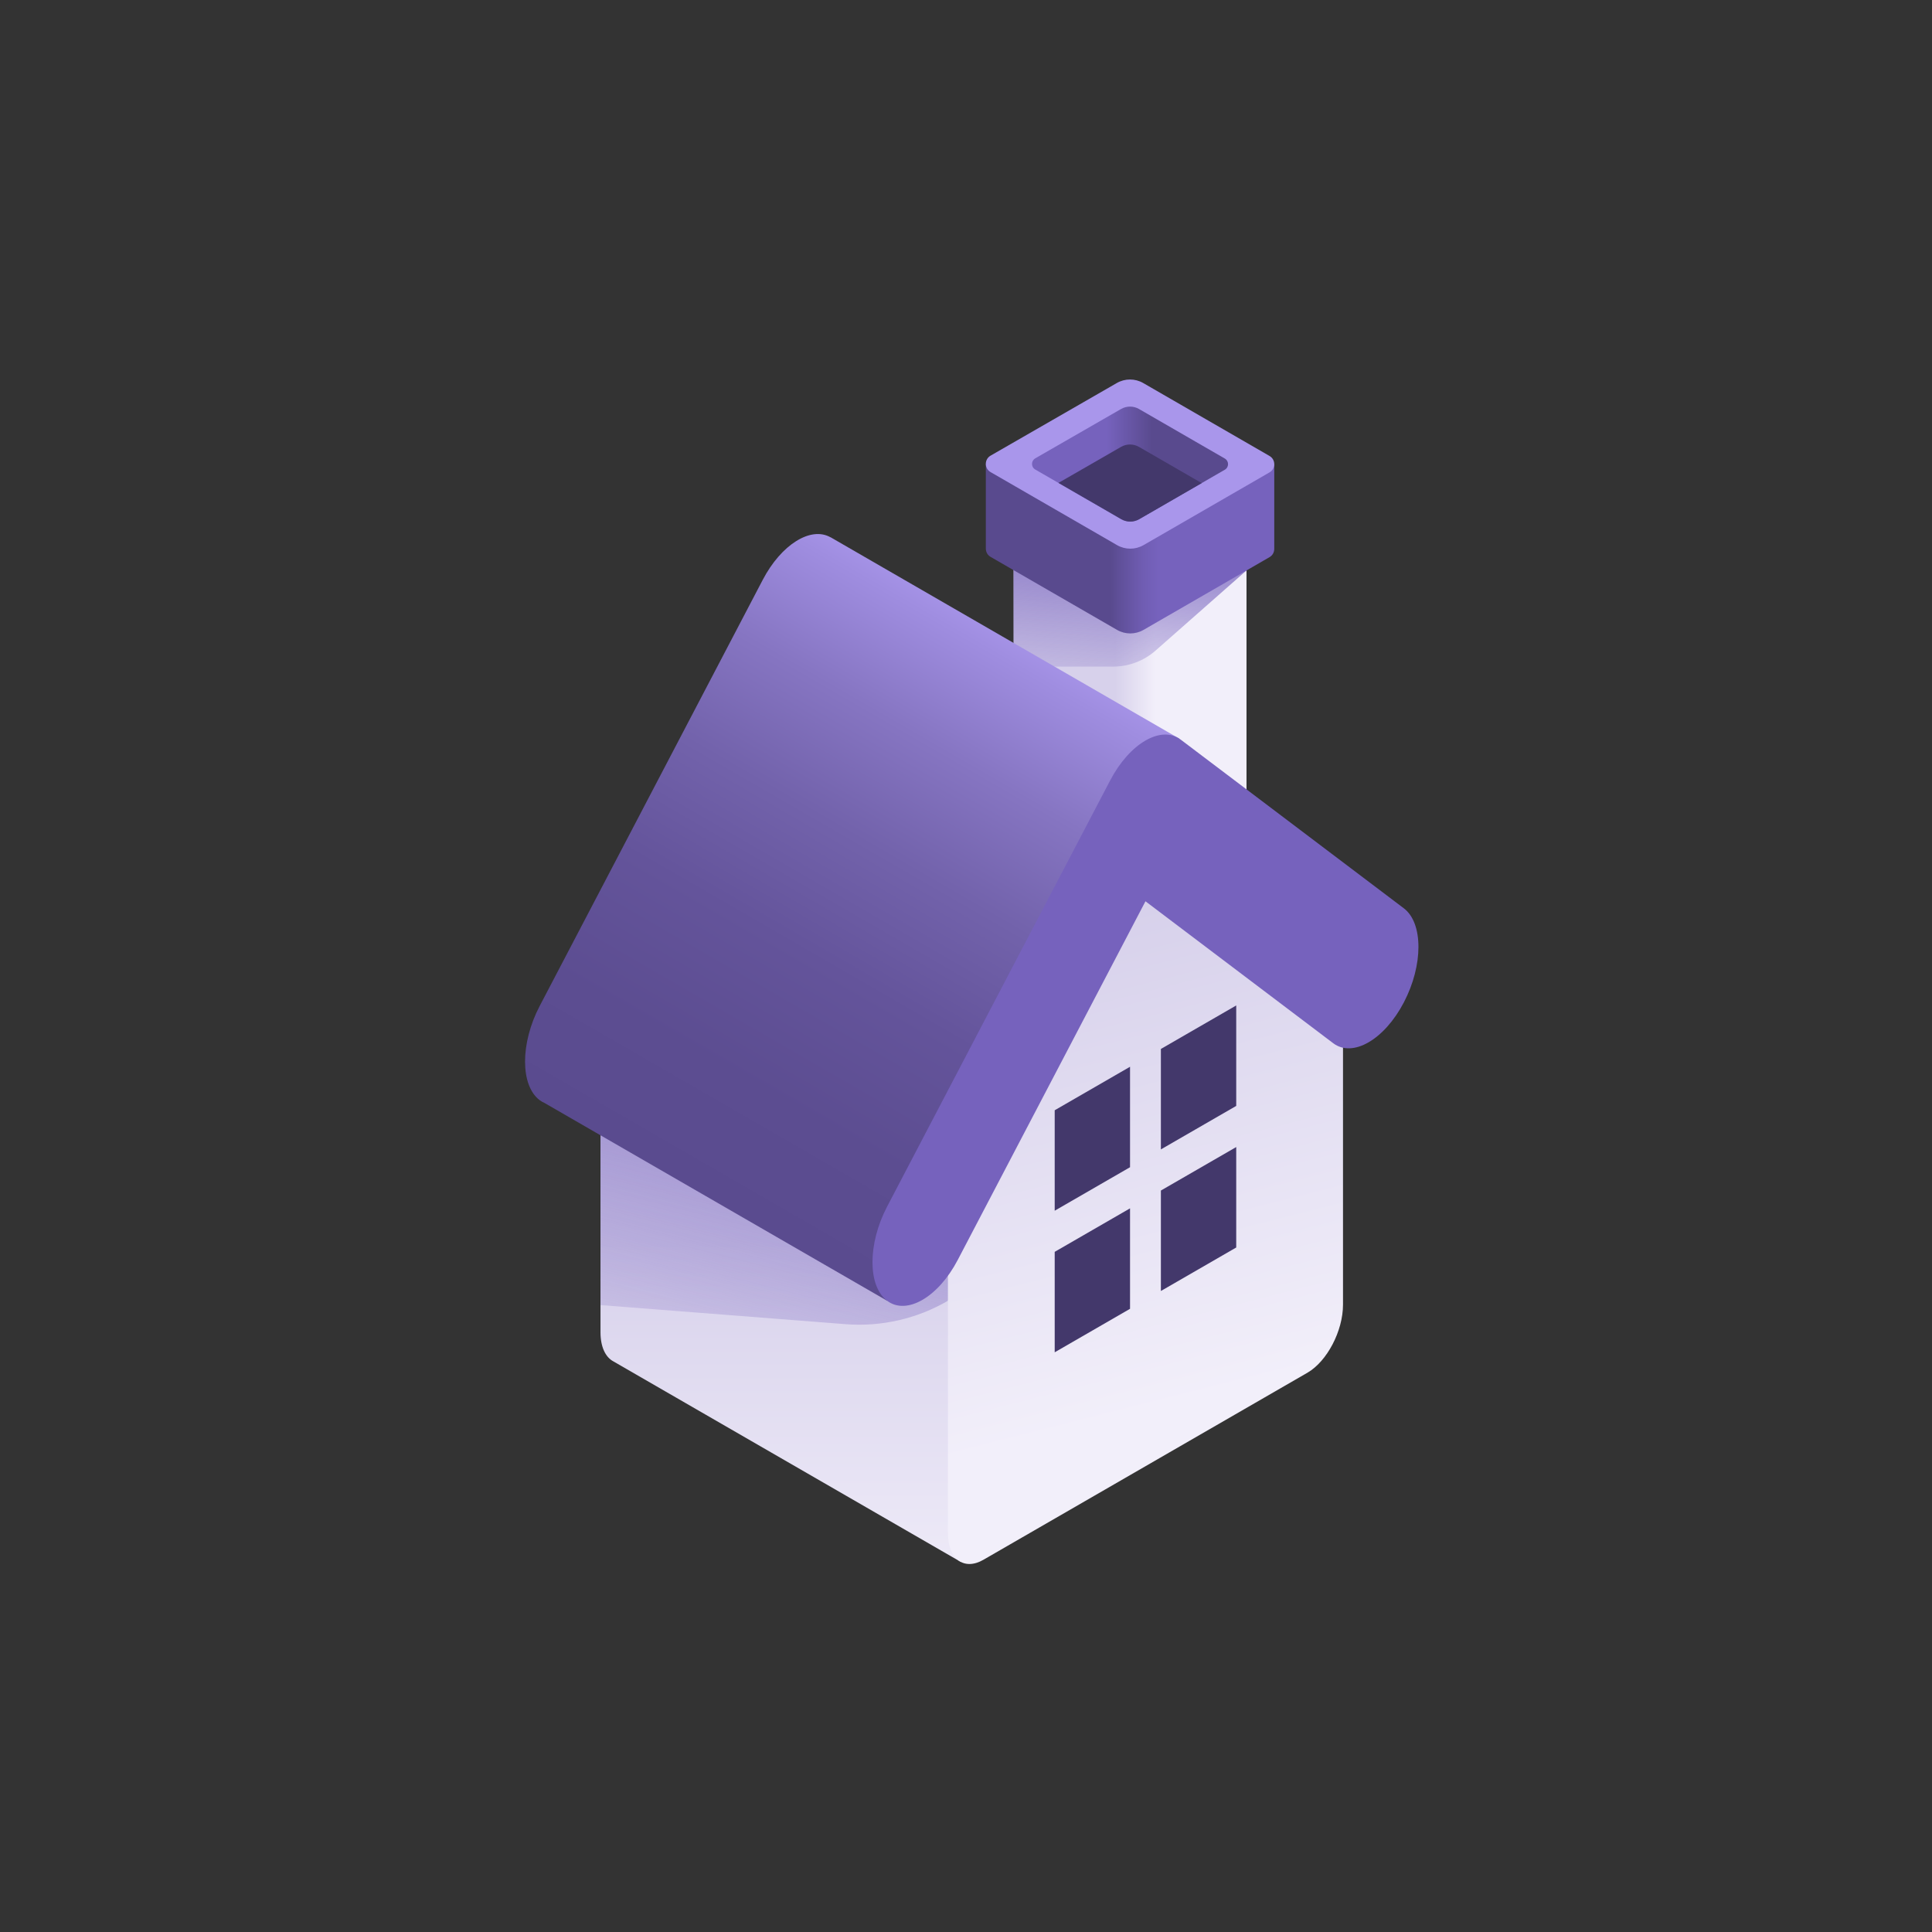
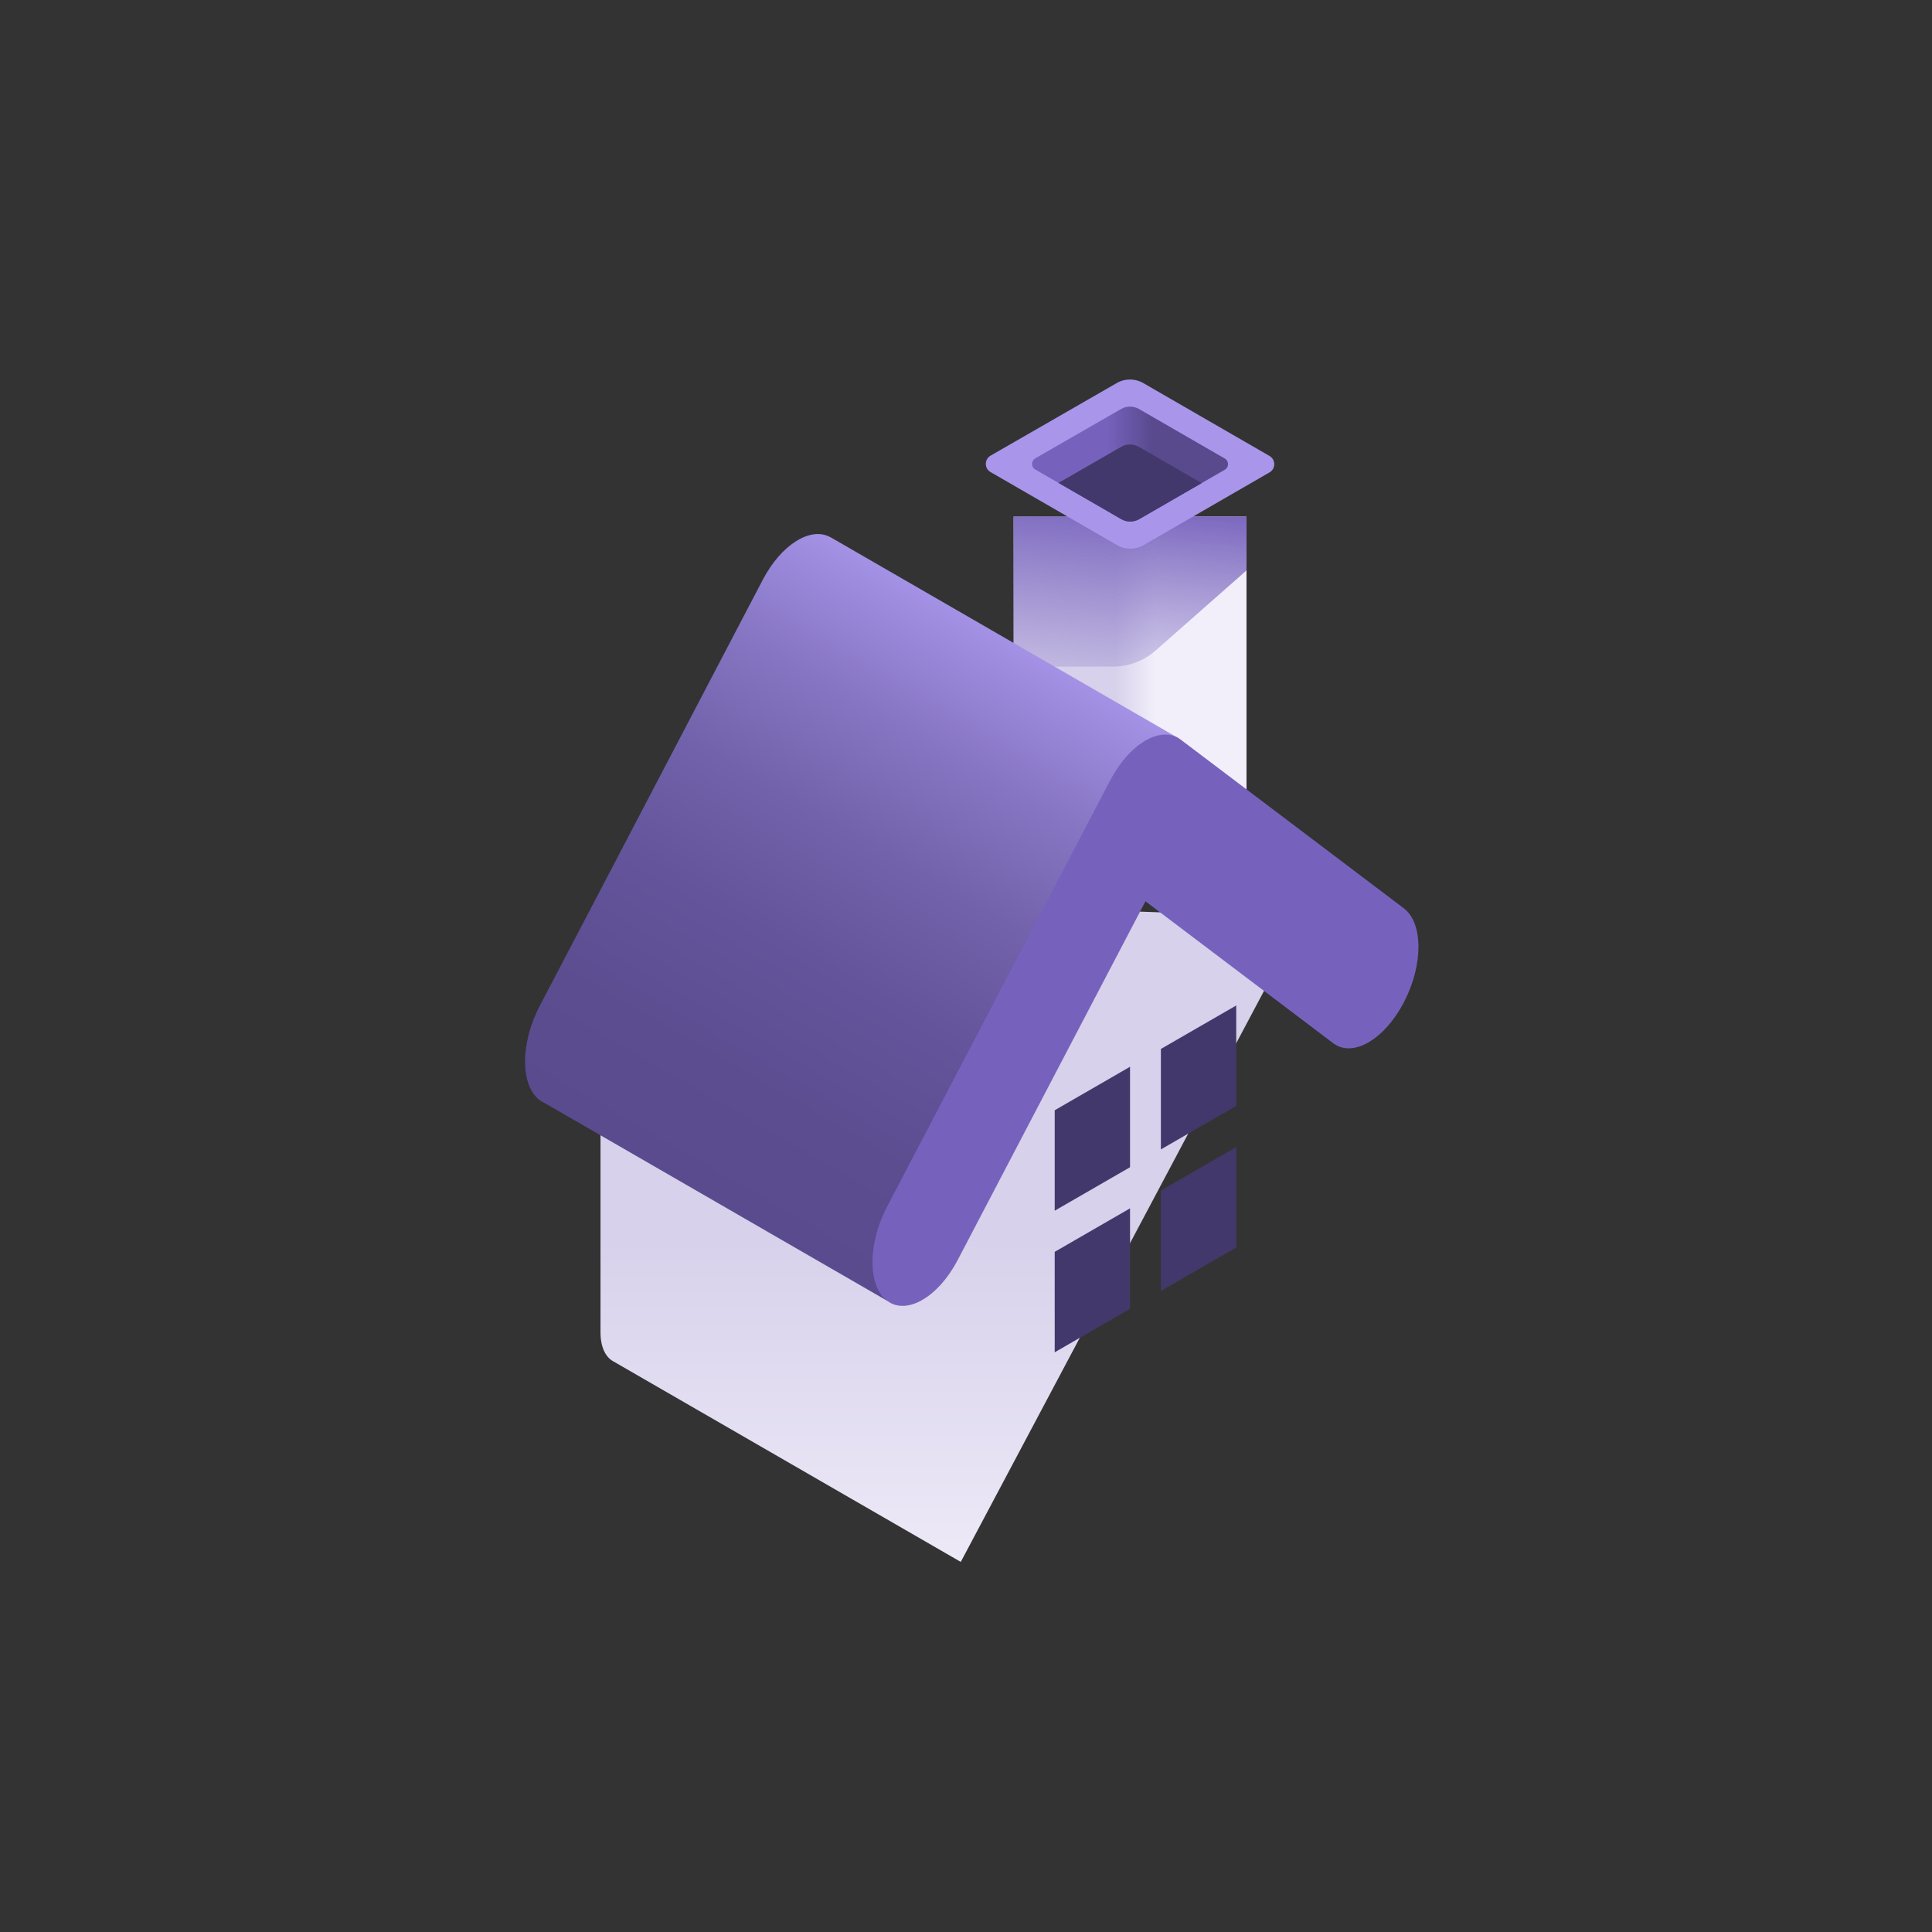
<svg xmlns="http://www.w3.org/2000/svg" width="168" height="168" viewBox="0 0 168 168" fill="none">
  <rect x="0" y="0" width="168" height="168" fill="#333333" stroke="none" />
  <path d="M108.392 44.923H88.136V72.286H88.138C88.143 72.506 88.252 72.723 88.47 72.849L97.353 77.977C97.928 78.309 98.637 78.309 99.213 77.977L108.059 72.87C108.283 72.74 108.393 72.513 108.392 72.286H108.392L108.392 44.923Z" fill="url(#paint0_linear_462_121)" />
  <path d="M88.136 44.923V57.965H96.798C98.155 57.965 99.465 57.47 100.483 56.573L108.392 49.603V44.923H88.136Z" fill="url(#paint1_linear_462_121)" />
-   <path d="M110.805 40.355H85.724V47.727H85.726C85.732 47.998 85.867 48.267 86.136 48.423L97.135 54.773C97.848 55.184 98.726 55.184 99.438 54.773L110.392 48.449C110.67 48.288 110.807 48.007 110.804 47.726H110.805V40.355Z" fill="url(#paint2_linear_462_121)" />
  <path d="M97.113 33.307L86.138 39.621C85.586 39.938 85.585 40.733 86.136 41.051L97.135 47.402C97.848 47.813 98.726 47.813 99.439 47.402L110.392 41.078C110.943 40.76 110.943 39.965 110.392 39.648L99.413 33.309C98.701 32.898 97.825 32.897 97.113 33.307Z" fill="#A996EB" />
  <path d="M97.482 35.565L90.023 39.856C89.648 40.072 89.648 40.612 90.022 40.828L97.497 45.144C97.981 45.424 98.578 45.424 99.062 45.144L106.506 40.846C106.88 40.63 106.88 40.09 106.506 39.874L99.045 35.566C98.561 35.287 97.966 35.287 97.482 35.565Z" fill="url(#paint3_linear_462_121)" />
  <path d="M97.482 38.86L92.038 41.992L97.497 45.144C97.981 45.424 98.578 45.424 99.062 45.144L104.494 42.008L99.045 38.862C98.561 38.583 97.966 38.582 97.482 38.86Z" fill="#43386B" />
  <path d="M52.217 77.621V115.85C52.217 117.128 52.653 118.018 53.337 118.381L53.336 118.381L83.545 135.818L113.309 79.774L52.217 77.621Z" fill="url(#paint4_linear_462_121)" />
-   <path d="M52.217 77.621V113.485L73.528 115.146C76.632 115.388 79.737 114.678 82.428 113.11L92.424 79.038L52.217 77.621Z" fill="url(#paint5_linear_462_121)" />
-   <path d="M116.783 78.976L99.606 74.687L82.428 95.058V133.287C82.428 135.568 83.814 136.616 85.524 135.628L113.687 119.369C115.397 118.381 116.783 115.732 116.783 113.452V78.976Z" fill="url(#paint6_linear_462_121)" />
  <path d="M102.542 64.226L72.222 46.716L72.219 46.722C70.513 45.752 67.941 47.332 66.325 50.421L46.928 87.48C45.233 90.72 45.233 94.385 46.928 95.667C47.063 95.769 47.206 95.846 47.353 95.912L77.139 113.11L102.542 64.226Z" fill="url(#paint7_linear_462_121)" />
  <path d="M119.002 90.637C117.891 91.278 116.779 91.355 115.931 90.714L99.606 78.372L83.279 109.565C81.584 112.805 78.835 114.392 77.139 113.11C75.444 111.828 75.444 108.163 77.139 104.924L96.536 67.864C98.231 64.624 100.98 63.037 102.676 64.319L122.072 78.982C123.767 80.264 123.767 83.929 122.072 87.169C121.224 88.789 120.113 89.995 119.002 90.637Z" fill="#7662BD" />
  <path d="M98.264 92.762L91.713 96.544V105.279L98.264 101.497V92.762Z" fill="#43386B" />
  <path d="M91.713 108.856V117.591L98.264 113.809V105.074L91.713 108.856Z" fill="#43386B" />
  <path d="M100.947 112.26L107.498 108.478V99.743L100.947 103.525V112.26Z" fill="#43386B" />
-   <path d="M100.947 91.213V99.948L107.498 96.166V87.431L100.947 91.213Z" fill="#43386B" />
+   <path d="M100.947 91.213V99.948L107.498 96.166V87.431Z" fill="#43386B" />
  <defs>
    <linearGradient id="paint0_linear_462_121" x1="96.964" y1="61.575" x2="100.471" y2="61.575" gradientUnits="userSpaceOnUse">
      <stop stop-color="#D7D1EB" />
      <stop offset="1" stop-color="#F2EFFA" />
    </linearGradient>
    <linearGradient id="paint1_linear_462_121" x1="98.629" y1="43.173" x2="96.878" y2="62.84" gradientUnits="userSpaceOnUse">
      <stop stop-color="#7662BD" />
      <stop offset="1" stop-color="#7662BD" stop-opacity="0" />
    </linearGradient>
    <linearGradient id="paint2_linear_462_121" x1="96.588" y1="47.718" x2="100.72" y2="47.718" gradientUnits="userSpaceOnUse">
      <stop stop-color="#594A8E" />
      <stop offset="0.16" stop-color="#5F4F98" />
      <stop offset="0.69" stop-color="#705DB3" />
      <stop offset="1" stop-color="#7662BD" />
    </linearGradient>
    <linearGradient id="paint3_linear_462_121" x1="100.176" y1="40.355" x2="96.253" y2="40.355" gradientUnits="userSpaceOnUse">
      <stop stop-color="#594A8E" />
      <stop offset="1" stop-color="#7662BD" />
    </linearGradient>
    <linearGradient id="paint4_linear_462_121" x1="82.763" y1="107.845" x2="82.763" y2="142.115" gradientUnits="userSpaceOnUse">
      <stop stop-color="#D7D1EB" />
      <stop offset="1" stop-color="#F2EFFA" />
    </linearGradient>
    <linearGradient id="paint5_linear_462_121" x1="72.837" y1="76.286" x2="60.074" y2="126.766" gradientUnits="userSpaceOnUse">
      <stop stop-color="#7662BD" />
      <stop offset="1" stop-color="#7662BD" stop-opacity="0" />
    </linearGradient>
    <linearGradient id="paint6_linear_462_121" x1="93.031" y1="80.632" x2="103.514" y2="121.772" gradientUnits="userSpaceOnUse">
      <stop stop-color="#D7D1EB" />
      <stop offset="1" stop-color="#F2EFFA" />
    </linearGradient>
    <linearGradient id="paint7_linear_462_121" x1="56.745" y1="107.715" x2="87.771" y2="53.975" gradientUnits="userSpaceOnUse">
      <stop stop-color="#594A8E" />
      <stop offset="0.256" stop-color="#5C4D91" />
      <stop offset="0.453" stop-color="#64549B" />
      <stop offset="0.629" stop-color="#7262AB" />
      <stop offset="0.795" stop-color="#8675C2" />
      <stop offset="0.95" stop-color="#9F8DE0" />
      <stop offset="1" stop-color="#A996EB" />
    </linearGradient>
  </defs>
</svg>